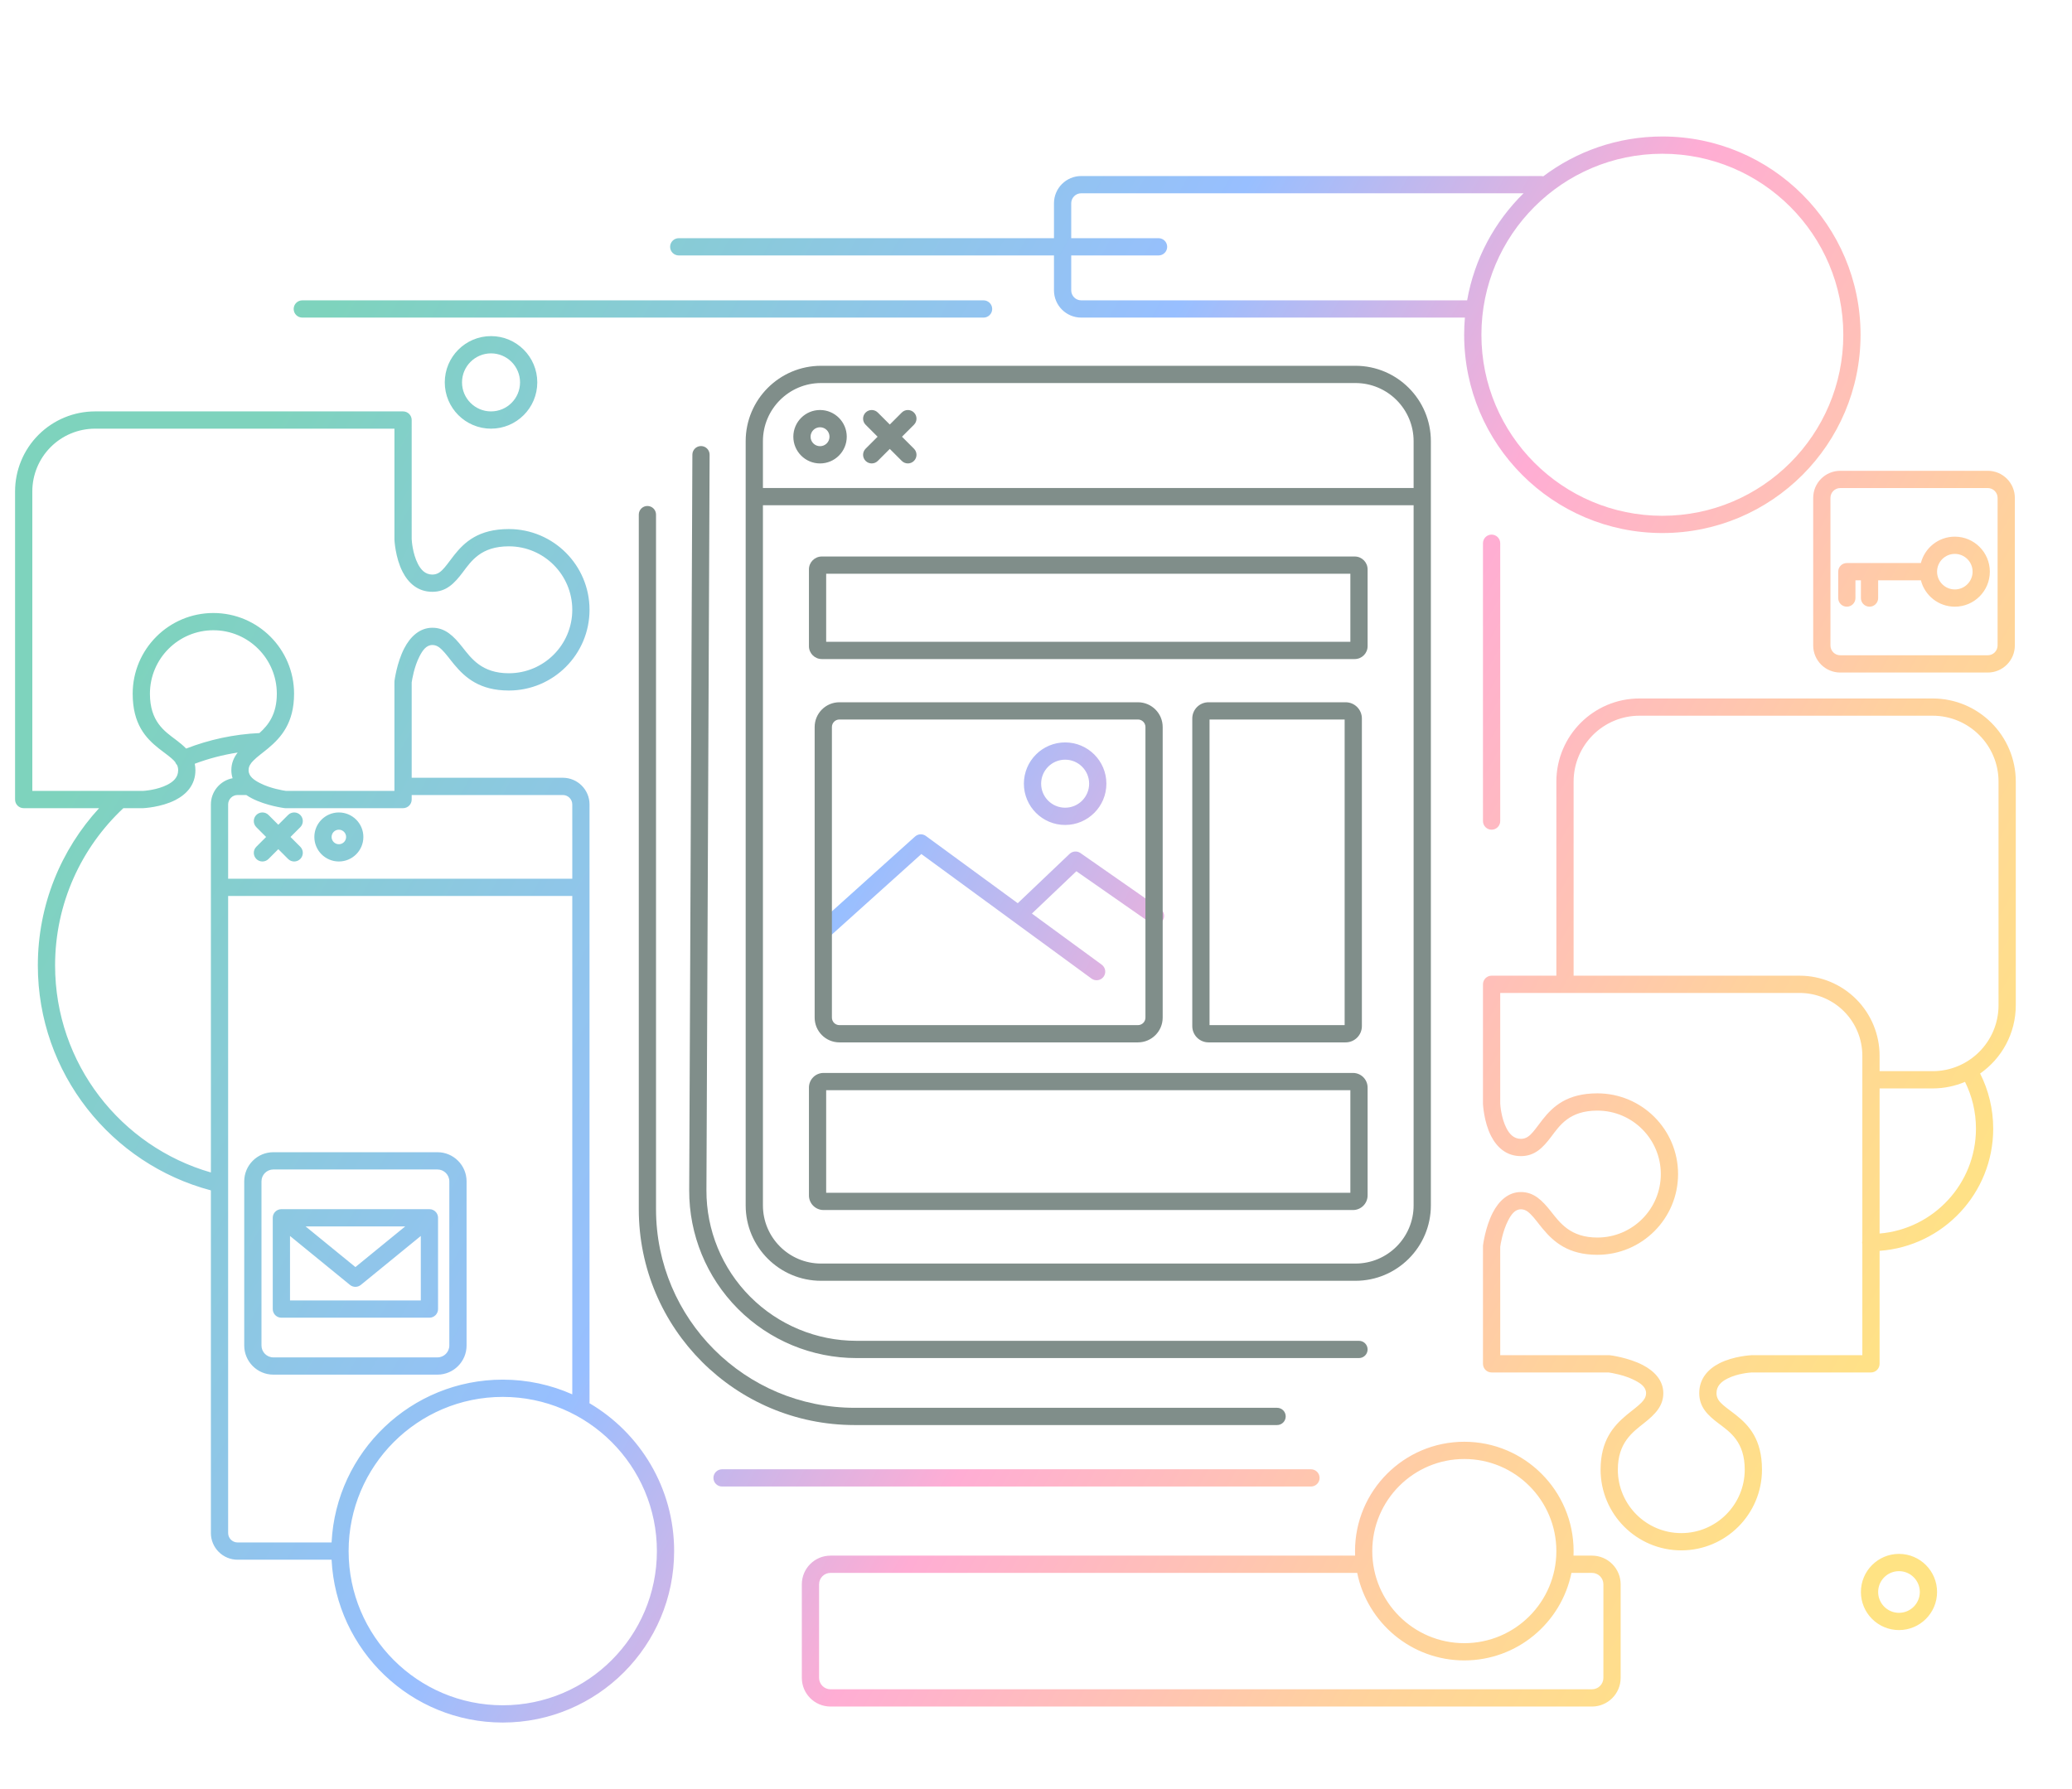
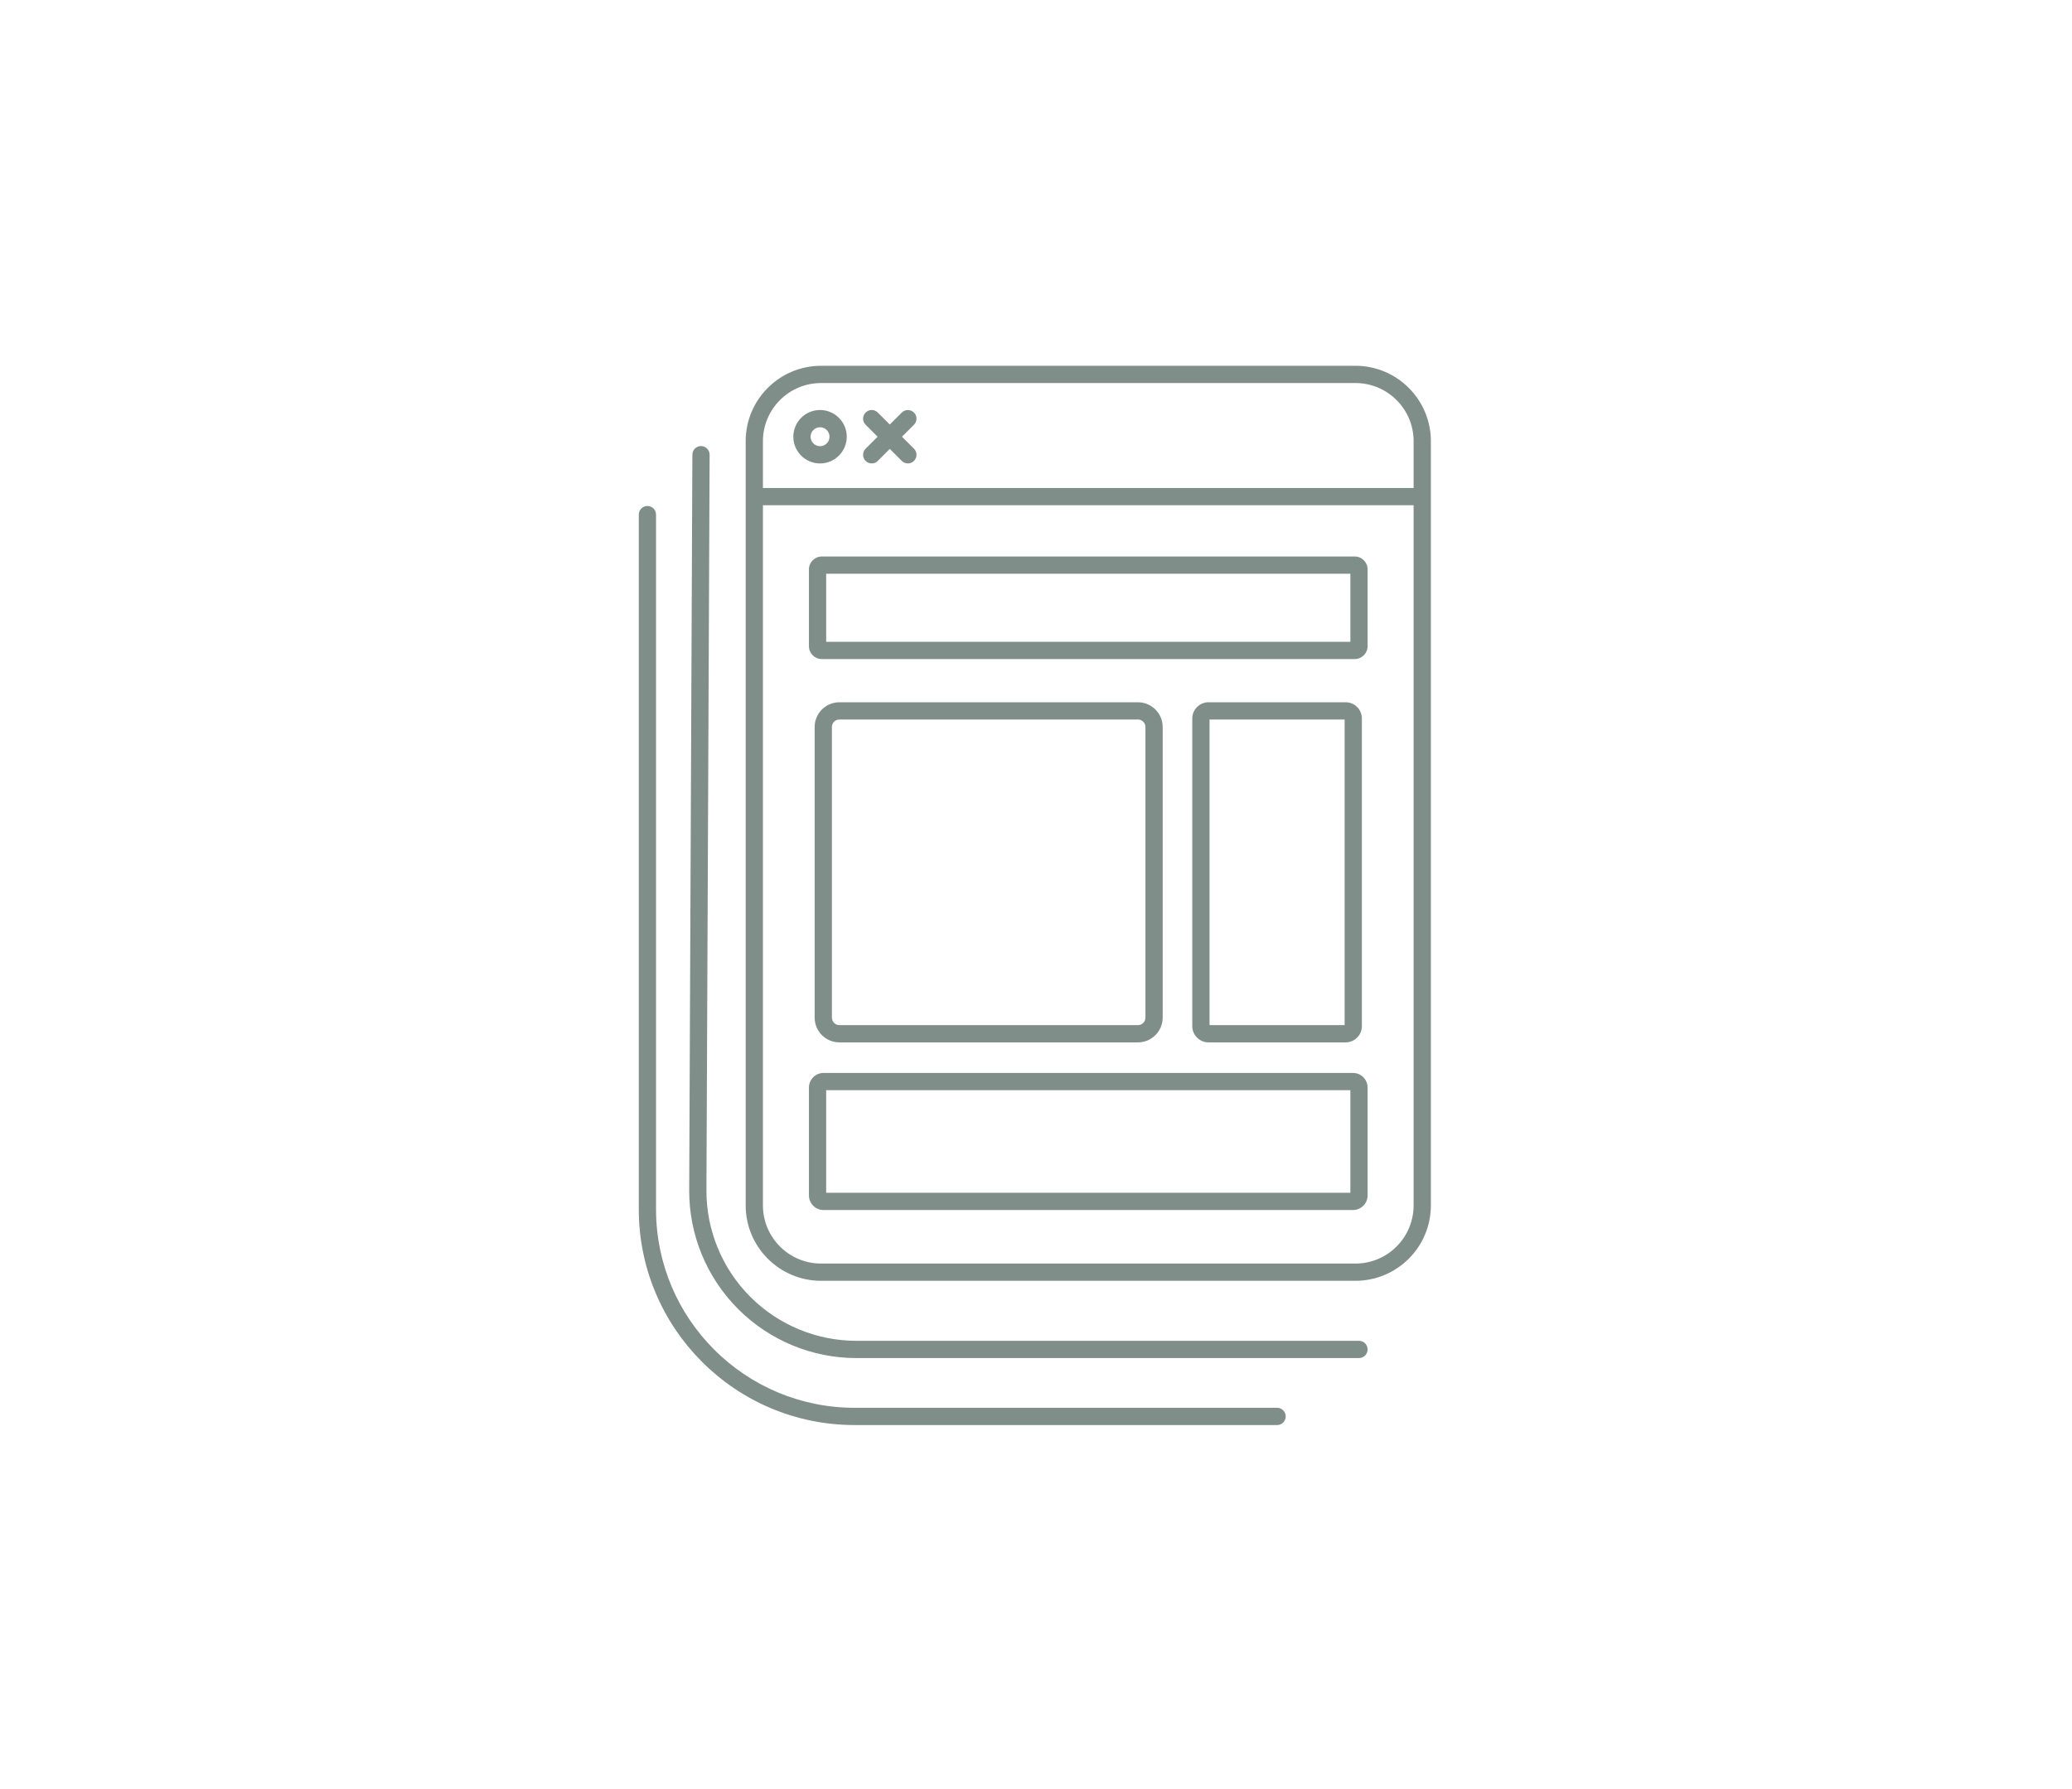
<svg xmlns="http://www.w3.org/2000/svg" xmlns:ns1="http://www.serif.com/" width="100%" height="100%" viewBox="0 0 1101 951" version="1.1" xml:space="preserve" style="fill-rule:evenodd;clip-rule:evenodd;stroke-linejoin:round;stroke-miterlimit:2;">
  <g transform="matrix(1,0,0,1,-10874,-14193)">
    <g id="banner-komponenty" ns1:id="banner komponenty" transform="matrix(1.1,0,0,1,9407.26,13358.9)">
-       <rect x="1334" y="835" width="1000" height="950" style="fill:none;" />
      <g transform="matrix(5.59758e-17,-1.006,0.914,6.15734e-17,1669.45,3766.62)">
-         <path d="M2254.2,625.724L2194.5,625.724C2191.98,625.724 2189.94,623.683 2189.94,621.166C2189.94,621.166 2189.94,558.198 2189.94,558.182C2189.89,557.276 2189.44,550.6 2186.66,545.188C2185.14,542.224 2182.88,539.526 2179.01,539.526C2176.14,539.526 2174.37,541.144 2172.64,543.141C2170.93,545.117 2169.33,547.474 2167.46,549.826C2162,556.685 2154.61,563.565 2138.6,563.565C2115.06,563.565 2095.95,544.454 2095.95,520.916C2095.95,497.377 2115.06,478.267 2138.6,478.267C2153.99,478.267 2161.66,485.08 2167.39,491.917C2169.8,494.795 2171.79,497.688 2174,499.847C2175.43,501.242 2176.92,502.305 2179.01,502.305C2182.3,502.305 2184.24,499.355 2185.8,496.316C2188.67,490.75 2189.74,483.94 2189.94,482.521L2189.94,420.666C2189.94,418.149 2191.98,416.108 2194.5,416.108L2256.66,416.108C2256.85,416.108 2257.04,416.12 2257.22,416.143C2257.22,416.143 2266.72,417.347 2274.32,421.259C2280.52,424.449 2285.26,429.449 2285.26,436.157C2285.26,442.976 2280.9,447.377 2275.06,451.989C2268.99,456.787 2261.22,462.333 2261.22,476.568C2261.22,495.075 2276.24,510.101 2294.75,510.101C2313.26,510.101 2328.28,495.075 2328.28,476.568C2328.28,461.868 2320.57,456.748 2314.52,452.201C2308.67,447.795 2304.24,443.512 2304.24,436.157C2304.24,428.435 2308.94,423.429 2314.86,420.392C2322.36,416.542 2331.72,416.112 2331.72,416.112C2331.79,416.109 2331.86,416.108 2331.92,416.108L2395,416.108C2397.52,416.108 2399.56,418.149 2399.56,420.666L2399.56,454.892L2502.09,454.892C2526.34,454.892 2546.02,474.58 2546.02,498.83L2546.02,653.767C2546.02,678.018 2526.34,697.706 2502.09,697.706L2383.94,697.706C2369.02,697.706 2355.82,690.247 2347.88,678.856C2339.12,683.279 2329.22,685.773 2318.75,685.773C2284.6,685.773 2256.59,659.267 2254.2,625.724ZM2343.46,670.871C2341.24,665.613 2340,659.833 2340,653.767L2340,625.724L2263.34,625.724C2265.72,654.23 2289.64,676.657 2318.75,676.657C2327.63,676.657 2336.02,674.574 2343.46,670.871ZM2399.56,464.008L2399.56,583.449C2399.56,594.661 2395.1,605.414 2387.18,613.342C2379.25,621.27 2368.49,625.724 2357.28,625.724L2349.12,625.724L2349.12,653.767C2349.12,672.987 2364.72,688.59 2383.94,688.59L2502.09,688.59C2521.3,688.59 2536.91,672.987 2536.91,653.767L2536.91,498.83C2536.91,479.611 2521.3,464.008 2502.09,464.008L2399.56,464.008ZM2259.61,616.608L2357.28,616.608C2366.08,616.608 2374.51,613.114 2380.73,606.896C2386.95,600.677 2390.44,592.243 2390.44,583.449L2390.44,425.224L2332.03,425.224L2332.02,425.225C2331.11,425.274 2324.43,425.722 2319.02,428.501C2316.06,430.023 2313.36,432.288 2313.36,436.157C2313.36,439.023 2314.98,440.797 2316.97,442.523C2318.95,444.231 2321.31,445.833 2323.66,447.706C2330.52,453.167 2337.4,460.555 2337.4,476.568C2337.4,500.107 2318.29,519.217 2294.75,519.217C2271.21,519.217 2252.1,500.107 2252.1,476.568C2252.1,461.175 2258.91,453.505 2265.75,447.777C2268.63,445.366 2271.52,443.379 2273.68,441.169C2275.08,439.741 2276.14,438.244 2276.14,436.157C2276.14,432.87 2273.19,430.928 2270.15,429.364C2264.58,426.5 2257.77,425.424 2256.36,425.224C2256.36,425.224 2199.06,425.224 2199.06,425.224L2199.06,482.825C2199.06,483.014 2199.05,483.203 2199.02,483.391C2199.02,483.391 2197.82,492.887 2193.91,500.487C2190.72,506.688 2185.72,511.421 2179.01,511.421C2172.19,511.421 2167.79,507.063 2163.18,501.228C2158.38,495.159 2152.83,487.383 2138.6,487.383C2120.09,487.383 2105.07,502.409 2105.07,520.916C2105.07,539.423 2120.09,554.449 2138.6,554.449C2153.3,554.449 2158.42,546.735 2162.97,540.69C2167.37,534.832 2171.65,530.41 2179.01,530.41C2186.73,530.41 2191.74,535.109 2194.77,541.025C2198.62,548.523 2199.05,557.89 2199.05,557.89C2199.06,557.956 2199.06,558.022 2199.06,558.088L2199.06,616.608L2257.56,616.608C2257.89,616.532 2258.23,616.492 2258.59,616.492C2258.94,616.492 2259.28,616.532 2259.61,616.608ZM2488.06,-315.295L2488.06,-355.146C2488.06,-357.663 2490.1,-359.704 2492.62,-359.704L2655.4,-359.704C2666.62,-359.704 2677.37,-355.25 2685.3,-347.322C2693.22,-339.394 2697.68,-328.641 2697.68,-317.429L2697.68,-154.646C2697.68,-152.129 2695.64,-150.088 2693.12,-150.088C2693.12,-150.088 2630.15,-150.088 2630.14,-150.087C2629.23,-150.038 2622.55,-149.59 2617.14,-146.811C2614.18,-145.289 2611.48,-143.024 2611.48,-139.155C2611.48,-136.289 2613.1,-134.515 2615.1,-132.789C2617.07,-131.081 2619.43,-129.479 2621.78,-127.606C2628.64,-122.145 2635.52,-114.758 2635.52,-98.744C2635.52,-75.205 2616.41,-56.095 2592.87,-56.095C2569.33,-56.095 2550.22,-75.205 2550.22,-98.744C2550.22,-114.137 2557.03,-121.807 2563.87,-127.535C2566.75,-129.946 2569.64,-131.933 2571.8,-134.143C2573.2,-135.571 2574.26,-137.068 2574.26,-139.155C2574.26,-142.442 2571.31,-144.384 2568.27,-145.948C2562.7,-148.812 2555.89,-149.888 2554.47,-150.088L2504.13,-150.088L2504.13,-70.203C2504.13,-62.417 2497.81,-56.095 2490.02,-56.095L2174.39,-56.095C2174.16,-56.095 2173.93,-56.112 2173.71,-56.145C2157.97,-29.367 2128.85,-11.376 2095.57,-11.376C2045.58,-11.376 2004.99,-51.963 2004.99,-101.955C2004.99,-150.418 2043.13,-190.043 2091.01,-192.421L2091.01,-242.103C2091.01,-249.89 2097.34,-256.211 2105.12,-256.211L2286.14,-256.211C2300.05,-308.83 2348.01,-347.67 2404.97,-347.67C2437,-347.67 2466.18,-335.395 2488.06,-315.295ZM2512.45,-275.09C2513.17,-275.669 2513.83,-276.368 2514.48,-277.122C2516.19,-279.098 2517.79,-281.454 2519.66,-283.807C2525.12,-290.666 2532.51,-297.545 2548.52,-297.545C2572.06,-297.545 2591.17,-278.435 2591.17,-254.896C2591.17,-231.358 2572.06,-212.247 2548.52,-212.247C2533.13,-212.247 2525.46,-219.061 2519.73,-225.897C2517.32,-228.776 2515.33,-231.669 2513.12,-233.828C2511.7,-235.223 2510.2,-236.286 2508.11,-236.286C2504.83,-236.286 2502.88,-233.335 2501.32,-230.297C2498.45,-224.73 2497.38,-217.92 2497.18,-216.501C2497.18,-216.501 2497.18,-159.204 2497.18,-159.204L2554.78,-159.204C2554.97,-159.204 2555.16,-159.192 2555.35,-159.169C2555.35,-159.169 2564.84,-157.965 2572.44,-154.053C2578.64,-150.863 2583.38,-145.863 2583.38,-139.155C2583.38,-132.336 2579.02,-127.935 2573.18,-123.323C2567.11,-118.526 2559.34,-112.979 2559.34,-98.744C2559.34,-80.237 2574.36,-65.211 2592.87,-65.211C2611.38,-65.211 2626.4,-80.237 2626.4,-98.744C2626.4,-113.444 2618.69,-118.564 2612.64,-123.111C2606.79,-127.517 2602.37,-131.8 2602.37,-139.155C2602.37,-146.877 2607.06,-151.883 2612.98,-154.92C2620.48,-158.77 2629.85,-159.2 2629.85,-159.2C2629.91,-159.203 2629.98,-159.204 2630.04,-159.204L2688.56,-159.204L2688.56,-317.429C2688.56,-326.224 2685.07,-334.658 2678.85,-340.876C2672.63,-347.095 2664.2,-350.588 2655.4,-350.588L2497.18,-350.588L2497.18,-292.178L2497.18,-292.163C2497.23,-291.256 2497.68,-284.581 2500.46,-279.169C2501.98,-276.205 2504.24,-273.507 2508.11,-273.507C2509.15,-273.507 2510.04,-273.717 2510.84,-274.081C2511.23,-274.463 2511.7,-274.779 2512.24,-275.006C2512.3,-275.036 2512.38,-275.064 2512.45,-275.09ZM2503.88,-244.733C2505.21,-245.167 2506.62,-245.402 2508.11,-245.402C2511.79,-245.402 2514.77,-244.133 2517.45,-242.049C2516.25,-249.905 2514.25,-257.498 2511.53,-264.741C2510.46,-264.512 2509.33,-264.391 2508.11,-264.391C2500.39,-264.391 2495.38,-269.089 2492.35,-275.005C2488.5,-282.503 2488.07,-291.87 2488.07,-291.87C2488.06,-291.936 2488.06,-292.002 2488.06,-292.068L2488.06,-302.472C2467.29,-324.671 2437.74,-338.554 2404.97,-338.554C2353.08,-338.554 2309.25,-303.739 2295.6,-256.211L2490.02,-256.211C2496.91,-256.211 2502.65,-251.264 2503.88,-244.733ZM2178.38,-65.211L2441.69,-65.211L2441.69,-247.095L2105.12,-247.095C2102.37,-247.095 2100.13,-244.858 2100.13,-242.103L2100.13,-192.421C2148.01,-190.043 2186.15,-150.418 2186.15,-101.955C2186.15,-88.877 2183.37,-76.443 2178.38,-65.211ZM2290.9,-121.077L2204.19,-121.077C2195.69,-121.077 2188.79,-127.976 2188.79,-136.475L2188.79,-223.191C2188.79,-231.69 2195.69,-238.589 2204.19,-238.589L2290.9,-238.589C2299.4,-238.589 2306.3,-231.69 2306.3,-223.191L2306.3,-136.475C2306.3,-127.976 2299.4,-121.077 2290.9,-121.077ZM2290.9,-130.193C2294.37,-130.193 2297.18,-133.008 2297.18,-136.475L2297.18,-223.191C2297.18,-226.658 2294.37,-229.473 2290.9,-229.473L2204.19,-229.473C2200.72,-229.473 2197.9,-226.658 2197.9,-223.191L2197.9,-136.475C2197.9,-133.008 2200.72,-130.193 2204.19,-130.193L2290.9,-130.193ZM2271.66,-136.153L2223.43,-136.153C2220.91,-136.153 2218.87,-138.193 2218.87,-140.711L2218.87,-218.955C2218.87,-221.473 2220.91,-223.513 2223.43,-223.513L2271.66,-223.513C2272.71,-223.513 2273.72,-223.153 2274.54,-222.487C2275.05,-222.071 2275.44,-221.568 2275.72,-221.016C2276.04,-220.398 2276.21,-219.697 2276.21,-218.955L2276.21,-140.711C2276.21,-139.969 2276.04,-139.269 2275.72,-138.65C2275.44,-138.098 2275.05,-137.595 2274.54,-137.179C2273.72,-136.513 2272.71,-136.153 2271.66,-136.153ZM2262.05,-214.397L2227.99,-214.397L2227.99,-145.269L2262.05,-145.269L2236.2,-176.951C2234.83,-178.629 2234.83,-181.037 2236.2,-182.715L2262.05,-214.397ZM2267.1,-153.506L2267.1,-206.16L2245.62,-179.833L2267.1,-153.506ZM2527.74,-230.562C2531.99,-225.785 2537.79,-221.363 2548.52,-221.363C2567.03,-221.363 2582.06,-236.389 2582.06,-254.896C2582.06,-273.403 2567.03,-288.429 2548.52,-288.429C2533.82,-288.429 2528.7,-280.715 2524.16,-274.67C2522.65,-272.667 2521.16,-270.831 2519.55,-269.283C2524.26,-257.185 2527.11,-244.161 2527.74,-230.562ZM2495.01,-150.088L2492.62,-150.088C2490.1,-150.088 2488.06,-152.129 2488.06,-154.646L2488.06,-216.805C2488.06,-216.995 2488.08,-217.184 2488.1,-217.371C2488.1,-217.371 2489.3,-226.867 2493.21,-234.468C2493.76,-235.532 2494.36,-236.553 2495.02,-237.515C2495.01,-237.57 2495.01,-237.625 2495.01,-237.681L2495.01,-242.103C2495.01,-244.858 2492.78,-247.095 2490.02,-247.095L2450.8,-247.095L2450.8,-65.211L2490.02,-65.211C2492.78,-65.211 2495.01,-67.448 2495.01,-70.203L2495.01,-150.088ZM2485.8,-188.579C2485.8,-181.43 2480,-175.626 2472.85,-175.626C2465.7,-175.626 2459.9,-181.43 2459.9,-188.579C2459.9,-195.728 2465.7,-201.532 2472.85,-201.532C2480,-201.532 2485.8,-195.728 2485.8,-188.579ZM2476.69,-188.579C2476.69,-190.697 2474.97,-192.416 2472.85,-192.416C2470.73,-192.416 2469.01,-190.697 2469.01,-188.579C2469.01,-186.462 2470.73,-184.742 2472.85,-184.742C2474.97,-184.742 2476.69,-186.462 2476.69,-188.579ZM2472.85,-227.025L2478.02,-232.197C2479.8,-233.976 2482.69,-233.976 2484.47,-232.197C2486.25,-230.418 2486.25,-227.53 2484.47,-225.751L2479.3,-220.579L2484.47,-215.407C2486.25,-213.629 2486.25,-210.74 2484.47,-208.961C2482.69,-207.183 2479.8,-207.183 2478.02,-208.961L2472.85,-214.133L2467.68,-208.961C2465.9,-207.183 2463.01,-207.183 2461.23,-208.961C2459.45,-210.74 2459.45,-213.629 2461.23,-215.407L2466.4,-220.579L2461.23,-225.751C2459.45,-227.53 2459.45,-230.418 2461.23,-232.197C2463.01,-233.976 2465.9,-233.976 2467.68,-232.197L2472.85,-227.025ZM2095.57,-183.418C2050.61,-183.418 2014.11,-146.916 2014.11,-101.955C2014.11,-56.994 2050.61,-20.492 2095.57,-20.492C2140.53,-20.492 2177.03,-56.994 2177.03,-101.955C2177.03,-146.916 2140.53,-183.418 2095.57,-183.418ZM2093.17,463.959L2093.17,473.72C2093.17,482.081 2086.38,488.869 2078.02,488.869L2028.59,488.869C2020.23,488.869 2013.44,482.081 2013.44,473.72L2013.44,71.262C2013.44,62.901 2020.23,56.113 2028.59,56.113L2078.02,56.113C2086.38,56.113 2093.17,62.901 2093.17,71.262L2093.17,348.534C2093.97,348.501 2094.77,348.485 2095.57,348.485C2127.45,348.485 2153.33,374.367 2153.33,406.246C2153.33,438.126 2127.45,464.008 2095.57,464.008C2094.77,464.008 2093.97,463.991 2093.17,463.959ZM2084.05,349.635L2084.05,71.262C2084.05,67.932 2081.35,65.229 2078.02,65.229L2028.59,65.229C2025.26,65.229 2022.56,67.932 2022.56,71.262L2022.56,473.72C2022.56,477.05 2025.26,479.753 2028.59,479.753L2078.02,479.753C2081.35,479.753 2084.05,477.05 2084.05,473.72L2084.05,462.857C2057.68,457.512 2037.81,434.182 2037.81,406.246C2037.81,378.311 2057.68,354.981 2084.05,349.635ZM2144.22,406.246C2144.22,379.398 2122.42,357.6 2095.57,357.6C2068.72,357.6 2046.92,379.398 2046.92,406.246C2046.92,433.094 2068.72,454.892 2095.57,454.892C2122.42,454.892 2144.22,433.094 2144.22,406.246ZM2780.08,189.371L2780.08,-8.941C2780.08,-11.457 2782.12,-13.499 2784.63,-13.499C2787.15,-13.499 2789.19,-11.457 2789.19,-8.941L2789.19,189.371L2807.62,189.371C2815.58,189.371 2822.03,195.828 2822.03,203.781L2822.03,446.743C2822.03,447.163 2821.97,447.57 2821.87,447.956C2835.08,465.486 2842.92,487.292 2842.92,510.913C2842.92,568.726 2795.98,615.663 2738.17,615.663C2680.35,615.663 2633.42,568.726 2633.42,510.913C2633.42,453.1 2680.35,406.163 2738.17,406.163C2741.22,406.163 2744.25,406.294 2747.24,406.551L2747.24,203.781C2747.24,195.828 2753.69,189.371 2761.65,189.371L2780.08,189.371ZM2812.92,437.56L2812.92,203.781C2812.92,200.859 2810.54,198.487 2807.62,198.487L2789.19,198.487L2789.19,244.646C2789.19,247.162 2787.15,249.204 2784.63,249.204C2782.12,249.204 2780.08,247.162 2780.08,244.646L2780.08,198.487L2761.65,198.487C2758.72,198.487 2756.35,200.859 2756.35,203.781L2756.35,407.739C2778.32,411.591 2797.93,422.294 2812.92,437.56ZM2833.8,510.913C2833.8,458.131 2790.95,415.279 2738.17,415.279C2685.38,415.279 2642.53,458.131 2642.53,510.913C2642.53,563.695 2685.38,606.547 2738.17,606.547C2790.95,606.547 2833.8,563.695 2833.8,510.913ZM2628.03,416.108C2630.55,416.108 2632.59,418.15 2632.59,420.666C2632.59,423.181 2630.55,425.224 2628.03,425.224L2481.24,425.224C2478.73,425.224 2476.69,423.181 2476.69,420.666C2476.69,418.15 2478.73,416.108 2481.24,416.108L2628.03,416.108ZM2138.79,325.198C2138.79,327.713 2136.75,329.756 2134.23,329.756C2131.72,329.756 2129.68,327.713 2129.68,325.198L2129.68,13.951C2129.68,11.436 2131.72,9.393 2134.23,9.393C2136.75,9.393 2138.79,11.436 2138.79,13.951L2138.79,325.198ZM2756.35,152.161C2756.35,154.677 2754.31,156.719 2751.79,156.719C2749.28,156.719 2747.24,154.677 2747.24,152.161L2747.24,-207.9C2747.24,-210.415 2749.28,-212.458 2751.79,-212.458C2754.31,-212.458 2756.35,-210.415 2756.35,-207.9L2756.35,152.161ZM2651.99,697.209L2574.03,697.209C2566.13,697.209 2559.72,690.8 2559.72,682.905L2559.72,604.939C2559.72,597.045 2566.13,590.636 2574.03,590.636L2651.99,590.636C2659.89,590.636 2666.3,597.045 2666.3,604.939L2666.3,682.905C2666.3,690.8 2659.89,697.209 2651.99,697.209ZM2651.99,688.093C2654.86,688.093 2657.18,685.768 2657.18,682.905L2657.18,604.939C2657.18,602.076 2654.86,599.752 2651.99,599.752L2574.03,599.752C2571.16,599.752 2568.84,602.076 2568.84,604.939L2568.84,682.905C2568.84,685.768 2571.16,688.093 2574.03,688.093L2651.99,688.093ZM2608.45,615.851L2608.45,612.967L2599.06,612.967C2596.55,612.967 2594.51,610.925 2594.51,608.409C2594.51,605.893 2596.55,603.851 2599.06,603.851L2613.01,603.851C2615.53,603.851 2617.57,605.892 2617.57,608.409L2617.57,647.553C2625.58,649.585 2631.51,656.85 2631.51,665.49C2631.51,675.702 2623.22,683.994 2613.01,683.994C2602.8,683.994 2594.51,675.702 2594.51,665.49C2594.51,656.85 2600.44,649.585 2608.45,647.553L2608.45,624.967L2599.06,624.967C2596.55,624.967 2594.51,622.925 2594.51,620.409C2594.51,617.893 2596.55,615.851 2599.06,615.851L2608.45,615.851ZM2613.01,656.102C2607.83,656.102 2603.62,660.308 2603.62,665.49C2603.62,670.671 2607.83,674.878 2613.01,674.878C2618.19,674.878 2622.4,670.671 2622.4,665.49C2622.4,660.308 2618.19,656.102 2613.01,656.102ZM2737.46,-108.152C2737.46,-94.66 2726.5,-83.705 2713.01,-83.705C2699.52,-83.705 2688.56,-94.66 2688.56,-108.152C2688.56,-121.645 2699.52,-132.6 2713.01,-132.6C2726.5,-132.6 2737.46,-121.645 2737.46,-108.152ZM2728.34,-108.152C2728.34,-116.614 2721.47,-123.484 2713.01,-123.484C2704.55,-123.484 2697.68,-116.614 2697.68,-108.152C2697.68,-99.691 2704.55,-92.821 2713.01,-92.821C2721.47,-92.821 2728.34,-99.691 2728.34,-108.152ZM2094.09,635.976C2094.09,647.084 2085.07,656.102 2073.96,656.102C2062.85,656.102 2053.84,647.084 2053.84,635.976C2053.84,624.869 2062.85,615.851 2073.96,615.851C2085.07,615.851 2094.09,624.869 2094.09,635.976ZM2084.97,635.976C2084.97,629.9 2080.04,624.967 2073.96,624.967C2067.89,624.967 2062.95,629.9 2062.95,635.976C2062.95,642.053 2067.89,646.986 2073.96,646.986C2080.04,646.986 2084.97,642.053 2084.97,635.976ZM2432.38,177.708L2405.38,214.609C2403.89,216.639 2401.04,217.081 2399.01,215.595C2396.98,214.11 2396.54,211.256 2398.02,209.226L2463.83,119.292L2420.63,71.255C2418.95,69.384 2419.1,66.5 2420.97,64.818C2422.84,63.135 2425.73,63.288 2427.41,65.159L2473.08,115.948C2474.53,117.552 2474.65,119.947 2473.37,121.688L2437.85,170.232L2463.91,197.624C2465.41,199.193 2465.59,201.596 2464.35,203.373L2434.89,245.629C2433.46,247.692 2430.61,248.2 2428.55,246.761C2426.49,245.323 2425.98,242.479 2427.42,240.416C2427.42,240.416 2454.74,201.212 2454.74,201.212L2432.38,177.708ZM2522.8,195.273C2522.8,207.306 2513.03,217.075 2501,217.075C2488.96,217.075 2479.19,207.306 2479.19,195.273C2479.19,183.24 2488.96,173.47 2501,173.47C2513.03,173.47 2522.8,183.24 2522.8,195.273ZM2513.68,195.273C2513.68,188.271 2508,182.586 2501,182.586C2493.99,182.586 2488.31,188.271 2488.31,195.273C2488.31,202.275 2493.99,207.959 2501,207.959C2508,207.959 2513.68,202.275 2513.68,195.273Z" style="fill:url(#_Linear1);" />
-       </g>
+         </g>
      <g transform="matrix(0.909,0,0,1,-5270.07,-2091)">
        <path d="M7660.81,3565.74L7660.81,3159.59C7660.81,3137.47 7678.77,3119.51 7700.89,3119.51L7984.86,3119.51C8006.98,3119.51 8024.94,3137.47 8024.94,3159.59L8024.94,3565.74C8024.94,3587.87 8006.98,3605.82 7984.86,3605.82L7700.89,3605.82C7678.77,3605.82 7660.81,3587.87 7660.81,3565.74ZM8015.77,3184.48L8015.77,3159.59C8015.77,3142.53 8001.92,3128.68 7984.86,3128.68L7700.89,3128.68C7683.83,3128.68 7669.98,3142.53 7669.98,3159.59L7669.98,3184.48L8015.77,3184.48ZM7669.98,3193.64L7669.98,3565.74C7669.98,3582.81 7683.83,3596.66 7700.89,3596.66L7984.86,3596.66C8001.92,3596.66 8015.77,3582.81 8015.77,3565.74L8015.77,3193.64L7669.98,3193.64ZM7991.32,3503.12L7991.32,3560.45C7991.32,3564.73 7987.84,3568.21 7983.56,3568.21L7702.19,3568.21C7697.91,3568.21 7694.43,3564.73 7694.43,3560.45L7694.43,3503.12C7694.43,3498.83 7697.91,3495.35 7702.19,3495.35L7983.56,3495.35C7987.84,3495.35 7991.32,3498.83 7991.32,3503.12ZM7703.59,3504.52L7703.59,3559.05L7982.16,3559.05L7982.16,3504.52L7703.59,3504.52ZM7991.32,3227.72L7991.32,3268.53C7991.32,3272.31 7988.26,3275.38 7984.47,3275.38L7701.28,3275.38C7697.5,3275.38 7694.43,3272.31 7694.43,3268.53L7694.43,3227.72C7694.43,3223.94 7697.5,3220.87 7701.28,3220.87L7984.47,3220.87C7988.26,3220.87 7991.32,3223.94 7991.32,3227.72ZM7703.59,3230.04L7703.59,3266.21L7982.16,3266.21L7982.16,3230.04L7703.59,3230.04ZM7988.28,3306.97L7988.28,3470.48C7988.28,3475.24 7984.41,3479.11 7979.65,3479.11L7906.79,3479.11C7902.02,3479.11 7898.15,3475.24 7898.15,3470.48L7898.15,3306.97C7898.15,3302.2 7902.02,3298.34 7906.79,3298.34L7979.65,3298.34C7984.41,3298.34 7988.28,3302.2 7988.28,3306.97ZM7907.32,3307.5L7907.32,3469.94L7979.12,3469.94L7979.12,3307.5L7907.32,3307.5ZM7882.42,3311.5L7882.42,3465.95C7882.42,3473.21 7876.53,3479.11 7869.26,3479.11L7710.63,3479.11C7703.37,3479.11 7697.47,3473.21 7697.47,3465.95L7697.47,3311.5C7697.47,3304.23 7703.37,3298.34 7710.63,3298.34L7869.26,3298.34C7876.53,3298.34 7882.42,3304.23 7882.42,3311.5ZM7873.26,3311.5C7873.26,3309.29 7871.47,3307.5 7869.26,3307.5L7710.63,3307.5C7708.43,3307.5 7706.64,3309.29 7706.64,3311.5L7706.64,3465.95C7706.64,3468.15 7708.43,3469.94 7710.63,3469.94L7869.26,3469.94C7871.47,3469.94 7873.26,3468.15 7873.26,3465.95L7873.26,3311.5ZM7700.33,3143.01C7708.16,3143.01 7714.53,3149.38 7714.53,3157.21C7714.53,3165.05 7708.16,3171.41 7700.33,3171.41C7692.5,3171.41 7686.14,3165.05 7686.14,3157.21C7686.14,3149.38 7692.5,3143.01 7700.33,3143.01ZM7700.33,3152.18C7697.56,3152.18 7695.3,3154.43 7695.3,3157.21C7695.3,3159.99 7697.56,3162.24 7700.33,3162.24C7703.11,3162.24 7705.36,3159.99 7705.36,3157.21C7705.36,3154.43 7703.11,3152.18 7700.33,3152.18ZM7730.92,3157.21L7724.55,3150.84C7722.76,3149.05 7722.76,3146.14 7724.55,3144.36C7726.34,3142.57 7729.24,3142.57 7731.03,3144.36L7737.4,3150.73L7743.77,3144.36C7745.56,3142.57 7748.46,3142.57 7750.25,3144.36C7752.04,3146.14 7752.04,3149.05 7750.25,3150.84L7743.88,3157.21L7750.25,3163.58C7752.04,3165.37 7752.04,3168.27 7750.25,3170.06C7748.46,3171.85 7745.56,3171.85 7743.77,3170.06L7737.4,3163.69L7731.03,3170.06C7729.24,3171.85 7726.34,3171.85 7724.55,3170.06C7722.76,3168.27 7722.76,3165.37 7724.55,3163.58L7730.92,3157.21ZM7632.49,3166.74C7632.5,3164.21 7634.56,3162.16 7637.09,3162.17C7639.62,3162.18 7641.66,3164.25 7641.65,3166.78L7639.96,3557.67C7639.87,3578.87 7648.23,3599.23 7663.19,3614.25C7678.14,3629.27 7698.47,3637.72 7719.67,3637.72L7986.74,3637.72C7989.27,3637.72 7991.32,3639.77 7991.32,3642.3C7991.32,3644.83 7989.27,3646.89 7986.74,3646.89L7719.67,3646.89C7696.03,3646.89 7673.37,3637.47 7656.69,3620.72C7640.01,3603.97 7630.69,3581.27 7630.8,3557.63L7632.49,3166.74ZM7604.01,3198.6C7604.01,3196.07 7606.06,3194.02 7608.59,3194.02C7611.12,3194.02 7613.17,3196.07 7613.17,3198.6L7613.17,3567.78C7613.17,3626.07 7660.43,3673.32 7718.72,3673.32L7943.22,3673.32C7945.75,3673.32 7947.8,3675.37 7947.8,3677.9C7947.8,3680.43 7945.75,3682.49 7943.22,3682.49L7718.72,3682.49C7655.36,3682.49 7604.01,3631.13 7604.01,3567.78L7604.01,3198.6Z" style="fill:rgb(128,142,138);" />
      </g>
    </g>
  </g>
  <defs>
    <linearGradient id="_Linear1" x1="0" y1="0" x2="1" y2="0" gradientUnits="userSpaceOnUse" gradientTransform="matrix(-490.269,854.242,-854.242,-490.269,2606.5,-266.173)">
      <stop offset="0" style="stop-color:rgb(126,211,189);stop-opacity:1" />
      <stop offset="0.39" style="stop-color:rgb(152,191,255);stop-opacity:1" />
      <stop offset="0.59" style="stop-color:rgb(255,173,212);stop-opacity:1" />
      <stop offset="0.83" style="stop-color:rgb(255,210,157);stop-opacity:1" />
      <stop offset="1" style="stop-color:rgb(255,227,132);stop-opacity:1" />
    </linearGradient>
  </defs>
</svg>